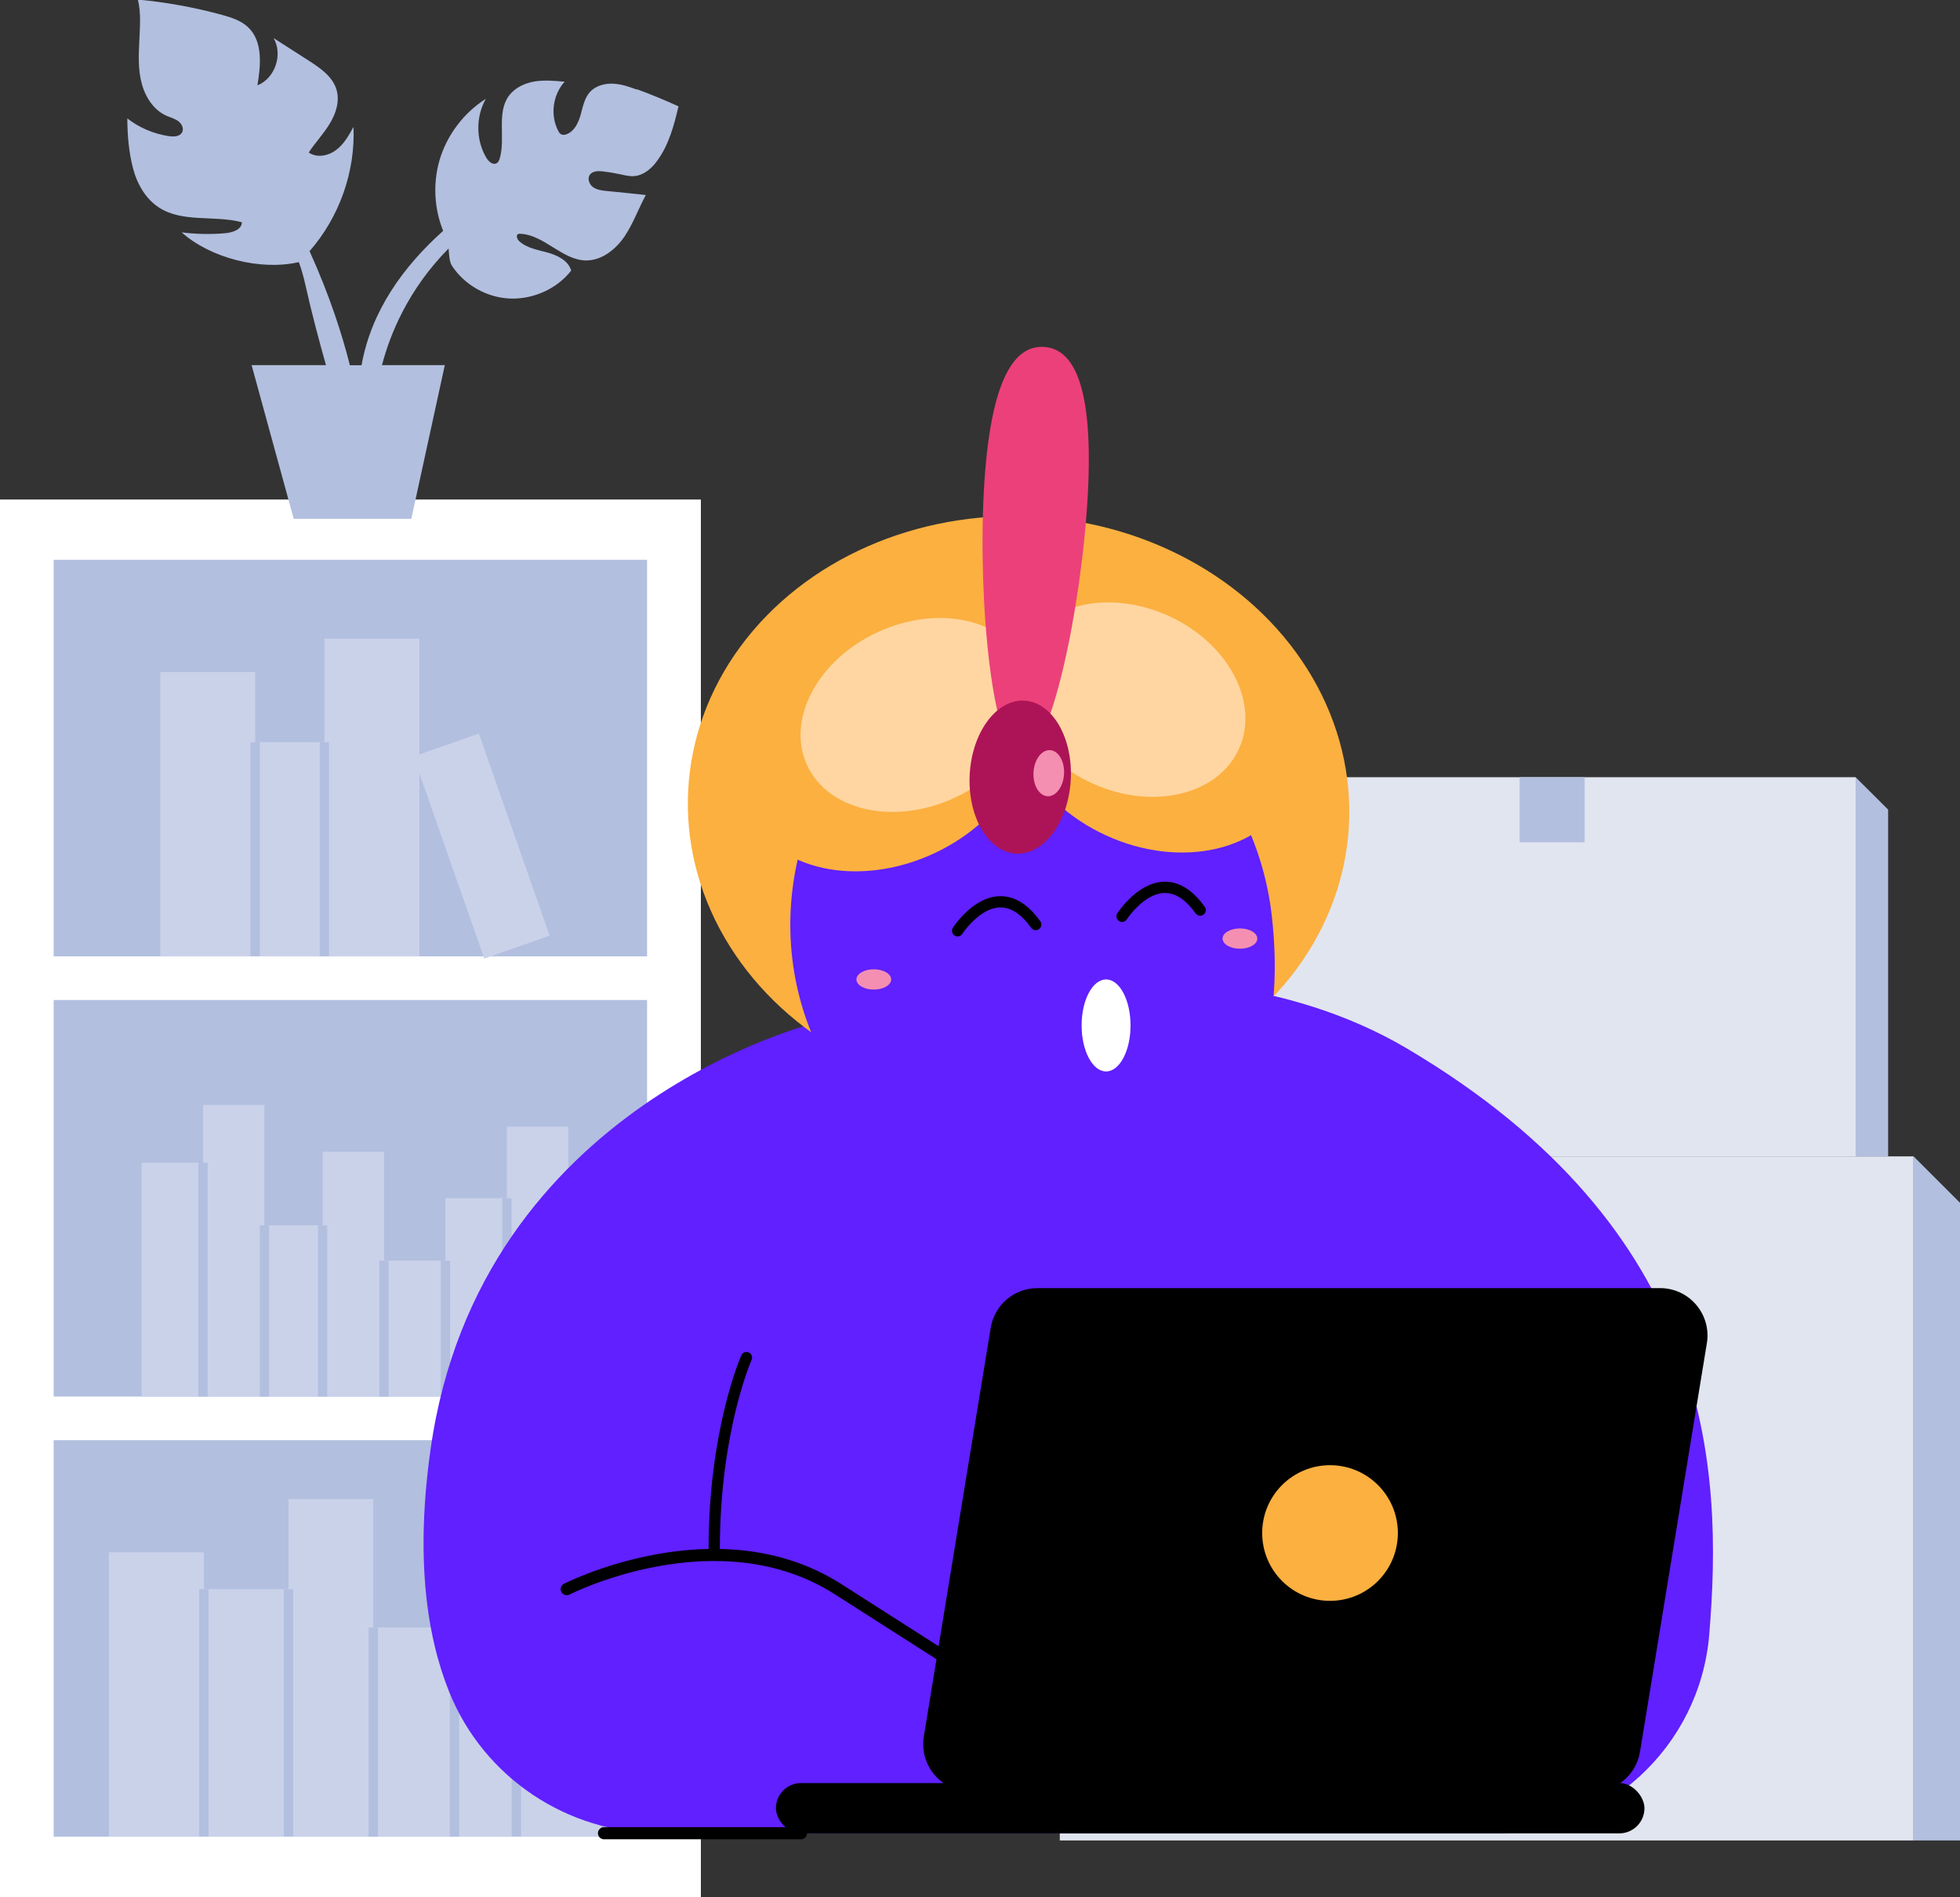
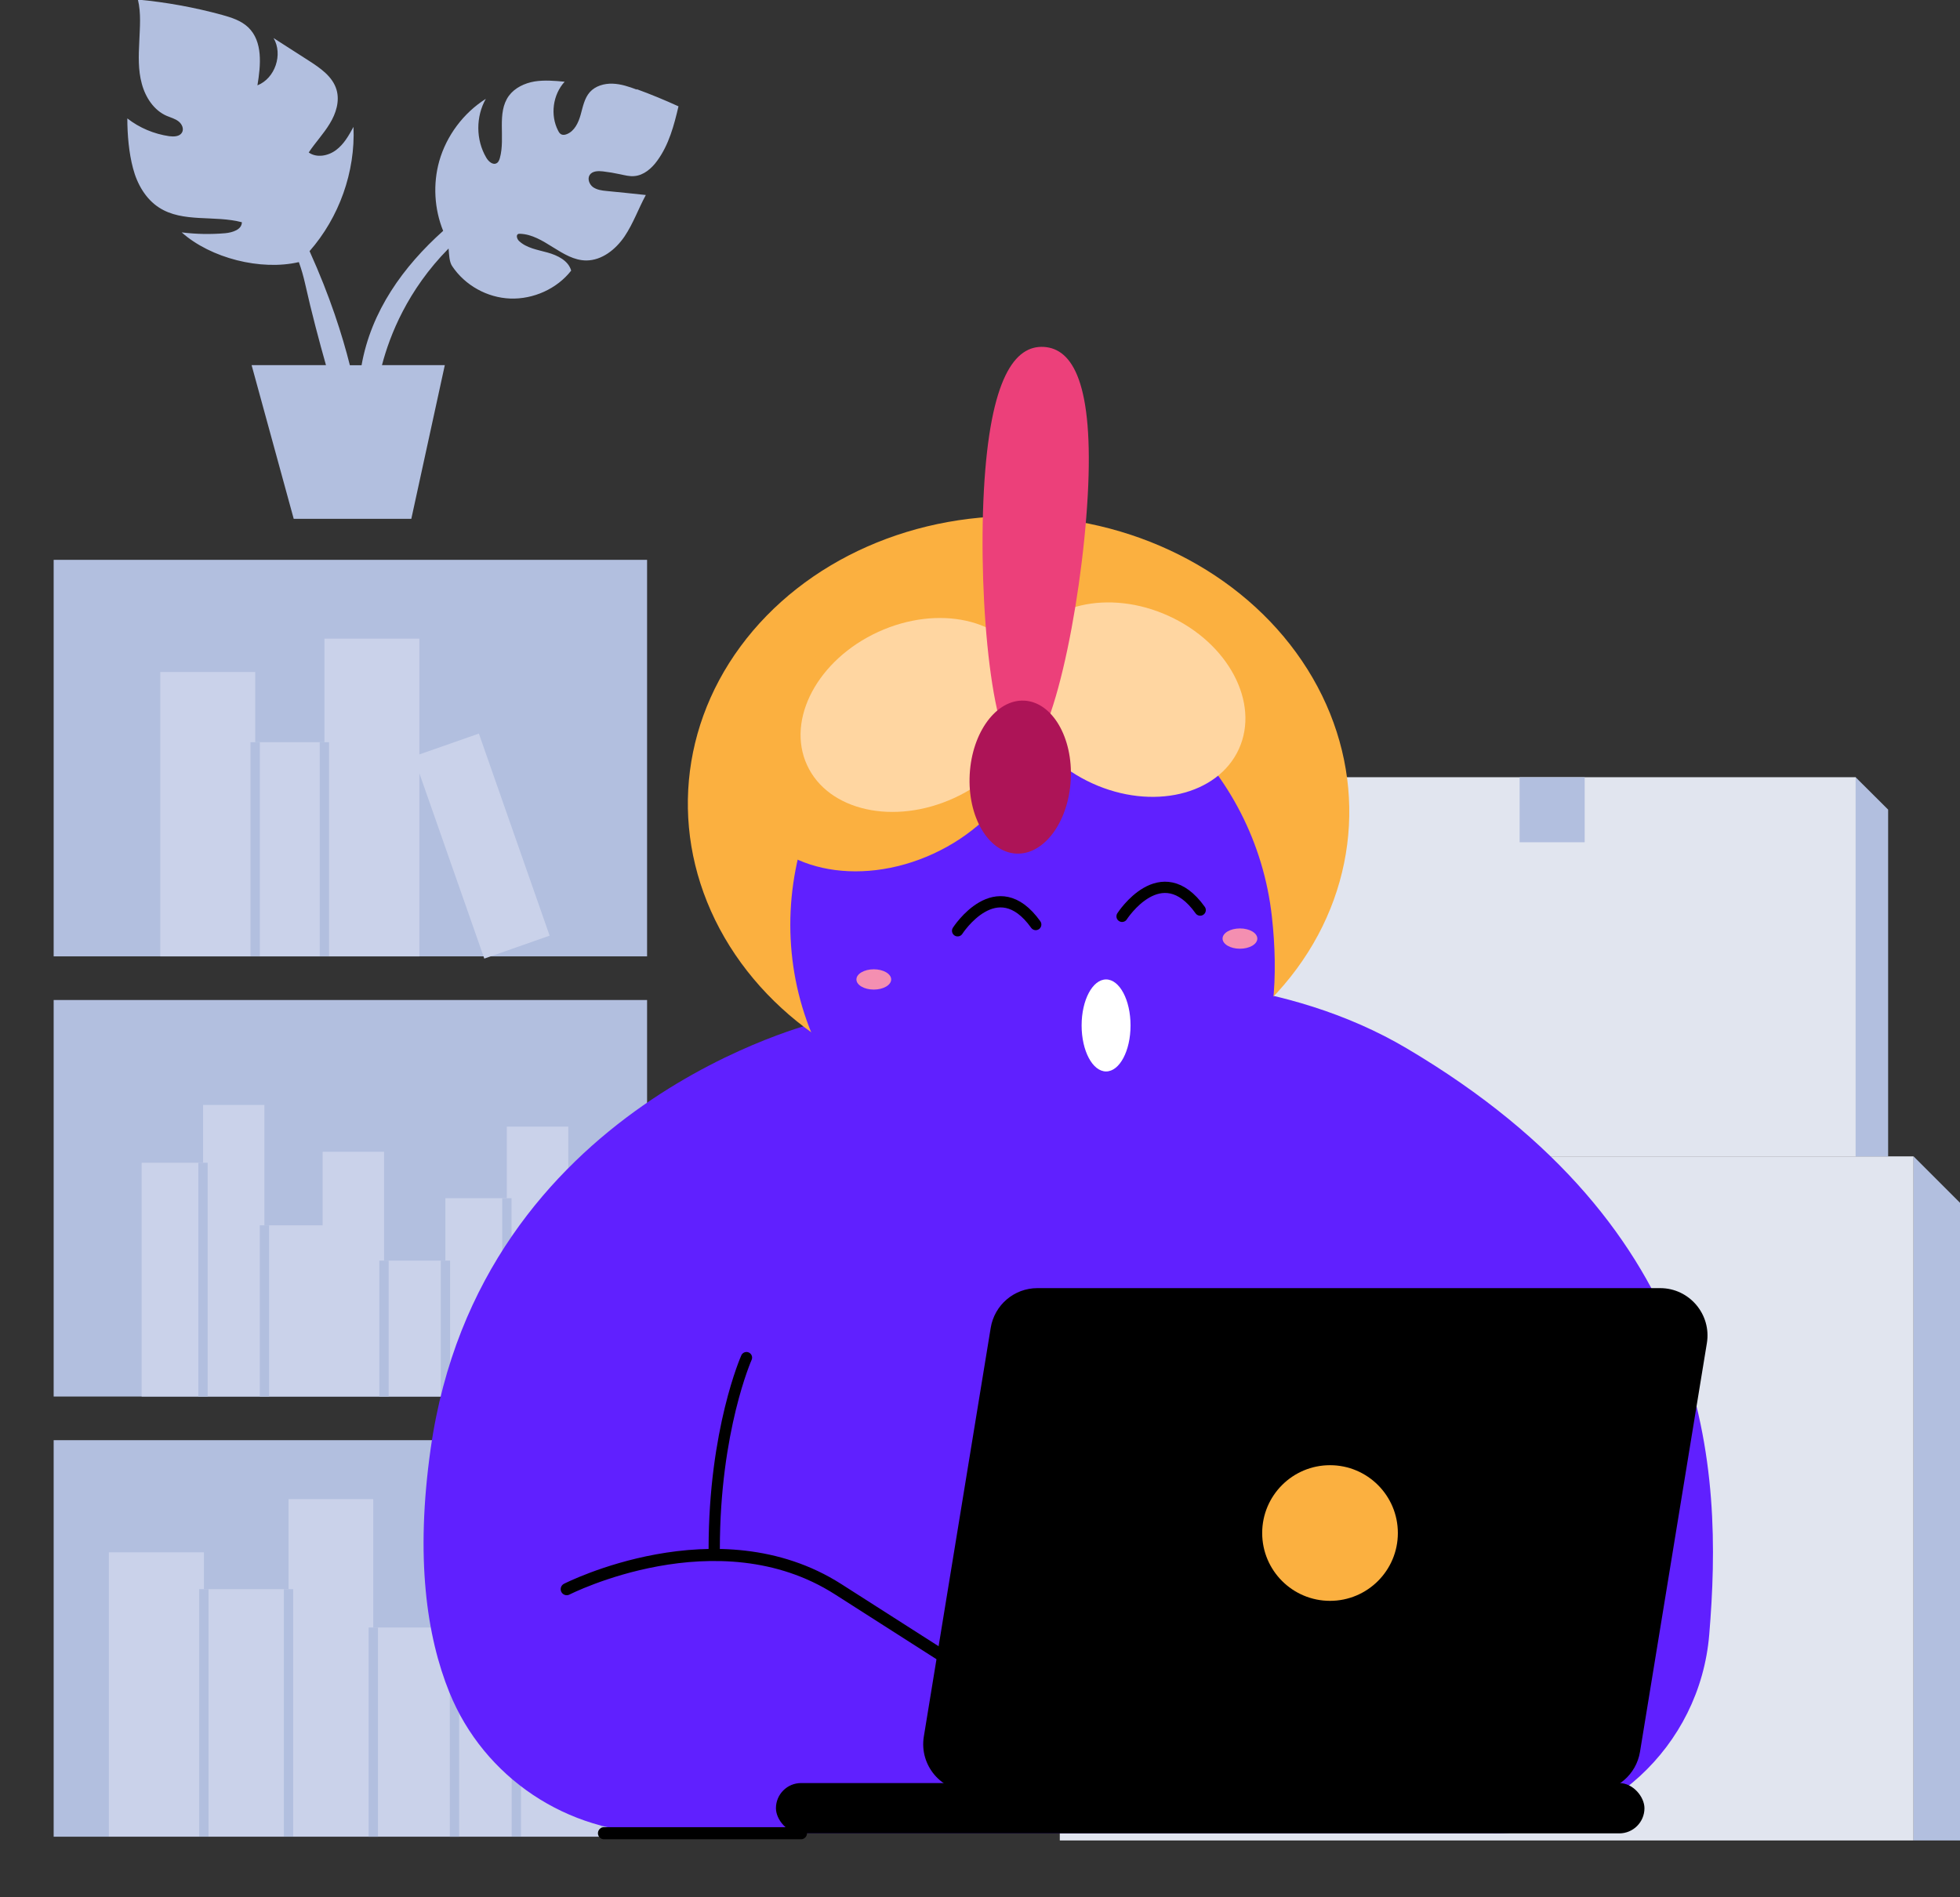
<svg xmlns="http://www.w3.org/2000/svg" id="a" viewBox="0 0 141 136.49">
  <rect x="0" y="0" width="141" height="136.49" fill="#333333" stroke="none" />
  <defs>
    <style>.b{stroke-width:.87px;}.b,.c{fill:none;stroke:#000;stroke-linecap:round;stroke-miterlimit:10;}.d{fill:#f48fb1;}.e{fill:#ec407a;}.f{fill:#fff;}.g{fill:#ffd6a1;}.h{fill:#fbb040;}.i{fill:#b2bfdf;}.j{fill:#cad2ea;}.k{fill:#e1e5ef;}.l{fill:#ad1457;}.m{fill:#6020ff;}.c{stroke-width:.81px;}</style>
  </defs>
  <g>
    <g>
      <g>
        <rect class="k" x="76.24" y="83.2" width="61.42" height="49.22" />
        <rect class="i" x="103.66" y="83.2" width="6.58" height="6.58" />
      </g>
      <polygon class="i" points="137.66 83.2 141 86.54 141 132.42 137.66 132.42 137.66 83.2" />
    </g>
    <g>
      <g>
        <rect class="k" x="89.82" y="55.92" width="43.68" height="27.28" />
        <rect class="i" x="109.32" y="55.92" width="4.68" height="4.68" />
      </g>
      <polyline class="i" points="133.49 55.92 135.83 58.25 135.83 83.2 133.49 83.2 133.49 55.92" />
    </g>
  </g>
  <g>
    <g>
-       <rect class="f" y="35.94" width="50.42" height="100.55" />
      <rect class="i" x="3.86" y="40.28" width="42.69" height="28.53" />
      <rect class="i" x="3.86" y="71.95" width="42.69" height="28.53" />
      <rect class="i" x="3.86" y="103.62" width="42.69" height="28.53" />
    </g>
    <g>
      <polygon class="j" points="37.14 109.23 37.14 112.83 32.69 112.83 32.69 117.1 26.85 117.1 26.85 107.86 20.76 107.86 20.76 114.34 14.67 114.34 14.67 111.69 7.83 111.69 7.83 132.14 14.67 132.14 20.76 132.14 26.6 132.14 26.85 132.14 32.69 132.14 37.14 132.14 38.79 132.14 43.24 132.14 43.24 109.23 37.14 109.23" />
      <polygon class="j" points="36.46 81.06 36.46 86.21 32.04 86.21 32.04 90.7 27.63 90.7 27.63 82.87 23.21 82.87 23.21 88.16 19.02 88.16 19.02 79.5 14.61 79.5 14.61 83.66 10.19 83.66 10.19 100.48 14.61 100.48 19.02 100.48 23.21 100.48 23.44 100.48 27.63 100.48 32.04 100.48 36.46 100.48 40.88 100.48 40.88 81.06 36.46 81.06" />
      <polygon class="j" points="39.54 67.32 34.45 52.78 30.17 54.28 30.17 45.95 23.34 45.95 23.34 53.4 18.36 53.4 18.36 48.35 11.53 48.35 11.53 68.81 18.36 68.81 23.34 68.81 30.17 68.81 30.17 55.64 34.84 68.97 39.54 67.32" />
      <rect class="i" x="18.69" y="88.16" width=".67" height="12.32" />
      <rect class="i" x="31.71" y="90.7" width=".67" height="9.78" />
      <rect class="i" x="14.27" y="83.66" width=".67" height="16.82" />
      <rect class="i" x="32.36" y="117.1" width=".67" height="15.05" />
      <rect class="i" x="26.52" y="117.1" width=".67" height="15.05" />
      <rect class="i" x="20.42" y="114.34" width=".67" height="17.8" />
      <rect class="i" x="14.33" y="114.34" width=".67" height="17.8" />
      <rect class="i" x="36.81" y="112.83" width=".67" height="19.31" />
      <rect class="i" x="36.13" y="86.21" width=".67" height="14.26" />
      <rect class="i" x="27.29" y="90.7" width=".67" height="9.78" />
-       <rect class="i" x="22.87" y="88.16" width=".67" height="12.32" />
      <rect class="i" x="18.02" y="53.4" width=".67" height="15.4" />
      <rect class="i" x="23" y="53.4" width=".67" height="15.4" />
    </g>
  </g>
  <g>
    <path class="m" d="M107.42,131.9H47.45c-6.63,0-12.63-3.99-15.12-10.13-1.64-4.05-2.46-9.7-1.35-17.53,3.54-24.94,27.92-30.71,27.92-30.71,0,0,25.19-8.22,42.3,1.9,22.07,13.05,22.76,30.22,21.76,42.18-.67,8.08-7.44,14.3-15.55,14.3Z" />
    <g>
      <ellipse class="h" cx="73.28" cy="58.12" rx="20.97" ry="23.8" transform="translate(11.24 128.11) rotate(-86.87)" />
      <path class="m" d="M58.01,59.65c-1.76,5.12-1.52,10.74,.79,15.64,2.57,5.46,8.04,10.83,19.68,9.59,12.14-1.29,13.94-10.61,13.02-18.91-1.18-10.71-10.09-18.98-20.87-19.17-.13,0-.26,0-.39,0-6.6-.03-10.38,7.47-12.23,12.86Z" />
      <g>
        <ellipse class="h" cx="63.69" cy="53.94" rx="10.85" ry="8.25" transform="translate(-16.71 31.54) rotate(-24.7)" />
-         <ellipse class="h" cx="83.05" cy="52.55" rx="8.32" ry="10.76" transform="translate(.79 106.33) rotate(-65.5)" />
      </g>
      <g>
        <ellipse class="g" cx="65.91" cy="51.45" rx="8.64" ry="6.57" transform="translate(-15.47 32.24) rotate(-24.7)" />
        <ellipse class="g" cx="81.33" cy="50.34" rx="6.62" ry="8.57" transform="translate(1.79 103.47) rotate(-65.5)" />
      </g>
      <path class="e" d="M78.25,35.67c-.45,8.14-2.71,18.87-4.77,18.76s-3.14-11.02-2.7-19.16c.45-8.14,2.25-10.43,4.31-10.31s3.61,2.58,3.16,10.72Z" />
      <ellipse class="l" cx="73.4" cy="55.92" rx="5.51" ry="3.64" transform="translate(13.55 126.15) rotate(-86.87)" />
-       <ellipse class="d" cx="75.45" cy="55.63" rx="1.66" ry="1.1" transform="translate(15.78 127.93) rotate(-86.87)" />
    </g>
    <ellipse class="d" cx="89.2" cy="67.53" rx="1.25" ry=".73" />
    <ellipse class="d" cx="62.86" cy="70.47" rx="1.25" ry=".73" />
    <path class="c" d="M80.72,65.93s2.81-4.38,5.62-.45" />
    <path class="c" d="M68.89,66.97s2.81-4.38,5.62-.45" />
    <ellipse class="f" cx="79.57" cy="73.78" rx="1.76" ry="3.31" />
    <g>
      <path d="M119.43,92.68h-44.8c-1.67,0-3.09,1.21-3.36,2.86l-4.81,29.4c-.34,2.07,1.26,3.96,3.36,3.96h44.8c1.67,0,3.09-1.21,3.36-2.86l4.81-29.4c.34-2.07-1.26-3.96-3.36-3.96Z" />
      <rect x="55.82" y="128.29" width="62.48" height="3.62" rx="1.81" ry="1.81" />
    </g>
    <line class="b" x1="43.45" y1="131.9" x2="57.62" y2="131.9" />
    <path class="c" d="M53.7,97.68s-2.32,5.2-2.32,13.78" />
    <path class="b" d="M40.77,114.34s10.84-5.54,19.52,0l8.67,5.54" />
    <circle class="h" cx="95.68" cy="110.3" r="4.88" />
  </g>
  <path class="i" d="M45.82,6.45c-.56-.21-1.14-.41-1.75-.43-.6-.02-1.24,.16-1.64,.61-.39,.44-.5,1.06-.66,1.63-.16,.57-.44,1.17-.99,1.39-.14,.06-.31,.08-.43,0-.09-.05-.15-.15-.2-.25-.58-1.12-.38-2.59,.47-3.52-.72-.07-1.45-.13-2.16-.02-.71,.12-1.42,.45-1.85,1.03-.9,1.24-.24,3-.65,4.48-.04,.14-.1,.3-.23,.37-.27,.16-.59-.12-.75-.4-.75-1.27-.76-2.94-.03-4.23-1.61,1.02-2.83,2.65-3.35,4.48-.46,1.64-.36,3.44,.28,5.02-2.87,2.57-5.18,5.77-5.87,9.67h-.84c-.54-2.15-1.43-4.96-2.9-8.21,2.13-2.43,3.3-5.7,3.16-8.94-.34,.62-.69,1.25-1.26,1.67-.56,.42-1.39,.58-1.96,.17,.47-.71,1.07-1.34,1.51-2.07,.45-.73,.73-1.62,.49-2.44-.28-.96-1.18-1.57-2.02-2.11-.84-.54-1.67-1.07-2.51-1.61,.69,1.17,.11,2.9-1.16,3.4,.24-1.45,.4-3.15-.66-4.17-.51-.49-1.21-.71-1.89-.9-1.98-.54-4.01-.91-6.05-1.1,.24,.99,.14,2.01,.1,3.02-.05,1.01-.09,2.05,.18,3.03,.26,.98,.87,1.92,1.8,2.32,.28,.12,.6,.2,.84,.39,.25,.19,.41,.54,.25,.81-.17,.29-.58,.3-.91,.26-1.1-.16-2.15-.6-3.02-1.28,0,1.16,.11,2.47,.41,3.59,.29,1.12,.91,2.21,1.88,2.83,1.71,1.1,3.98,.53,5.95,1.05,0,.53-.67,.74-1.2,.79-1.04,.09-2.09,.07-3.13-.06,2.09,1.86,5.69,2.77,8.42,2.14h.01c.19,.52,.33,1.03,.44,1.51,.48,2.15,1.03,4.2,1.51,5.9h-5.35l3.03,11.06h8.46l2.41-11.06h-4.52c.56-2.15,1.84-5.4,4.79-8.39,.04,.46,.05,.96,.26,1.27,.92,1.38,2.52,2.27,4.18,2.33,1.66,.06,3.36-.7,4.38-2.01-.2-.72-.98-1.1-1.7-1.3-.72-.2-1.51-.32-2.05-.83-.15-.14-.24-.44-.05-.51,.04-.01,.07-.01,.11-.01,1.74,.05,3.04,1.91,4.77,1.92,1.13,0,2.12-.79,2.76-1.73,.63-.94,.99-1.98,1.53-2.98-.94-.1-1.89-.2-2.83-.29-.33-.03-.68-.08-.96-.27-.27-.19-.43-.6-.25-.88,.19-.29,.61-.3,.95-.26,.42,.05,.84,.12,1.25,.21,.33,.07,.67,.16,1,.13,.69-.05,1.27-.56,1.67-1.12,.83-1.14,1.2-2.53,1.52-3.9-.99-.45-2-.87-3.02-1.24Z" />
</svg>